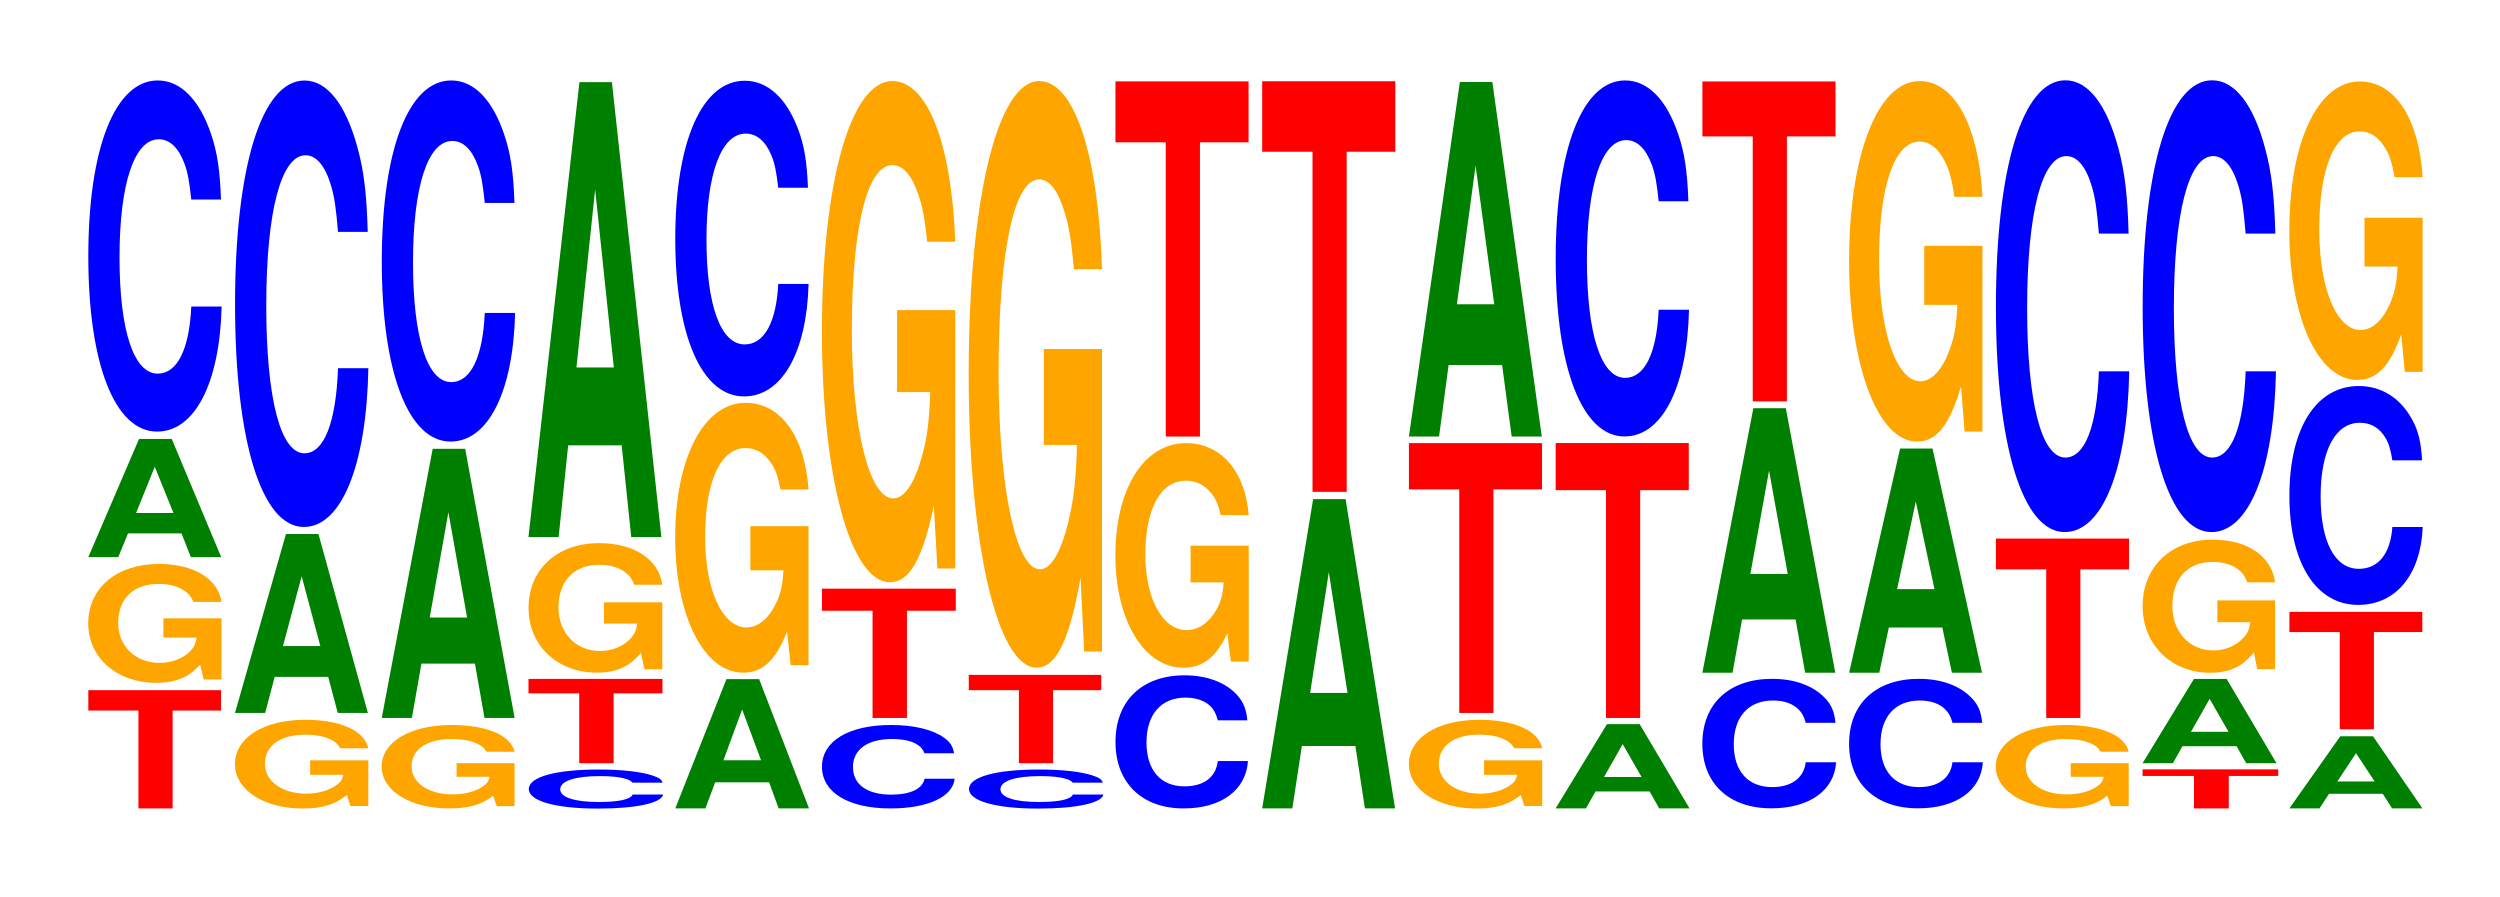
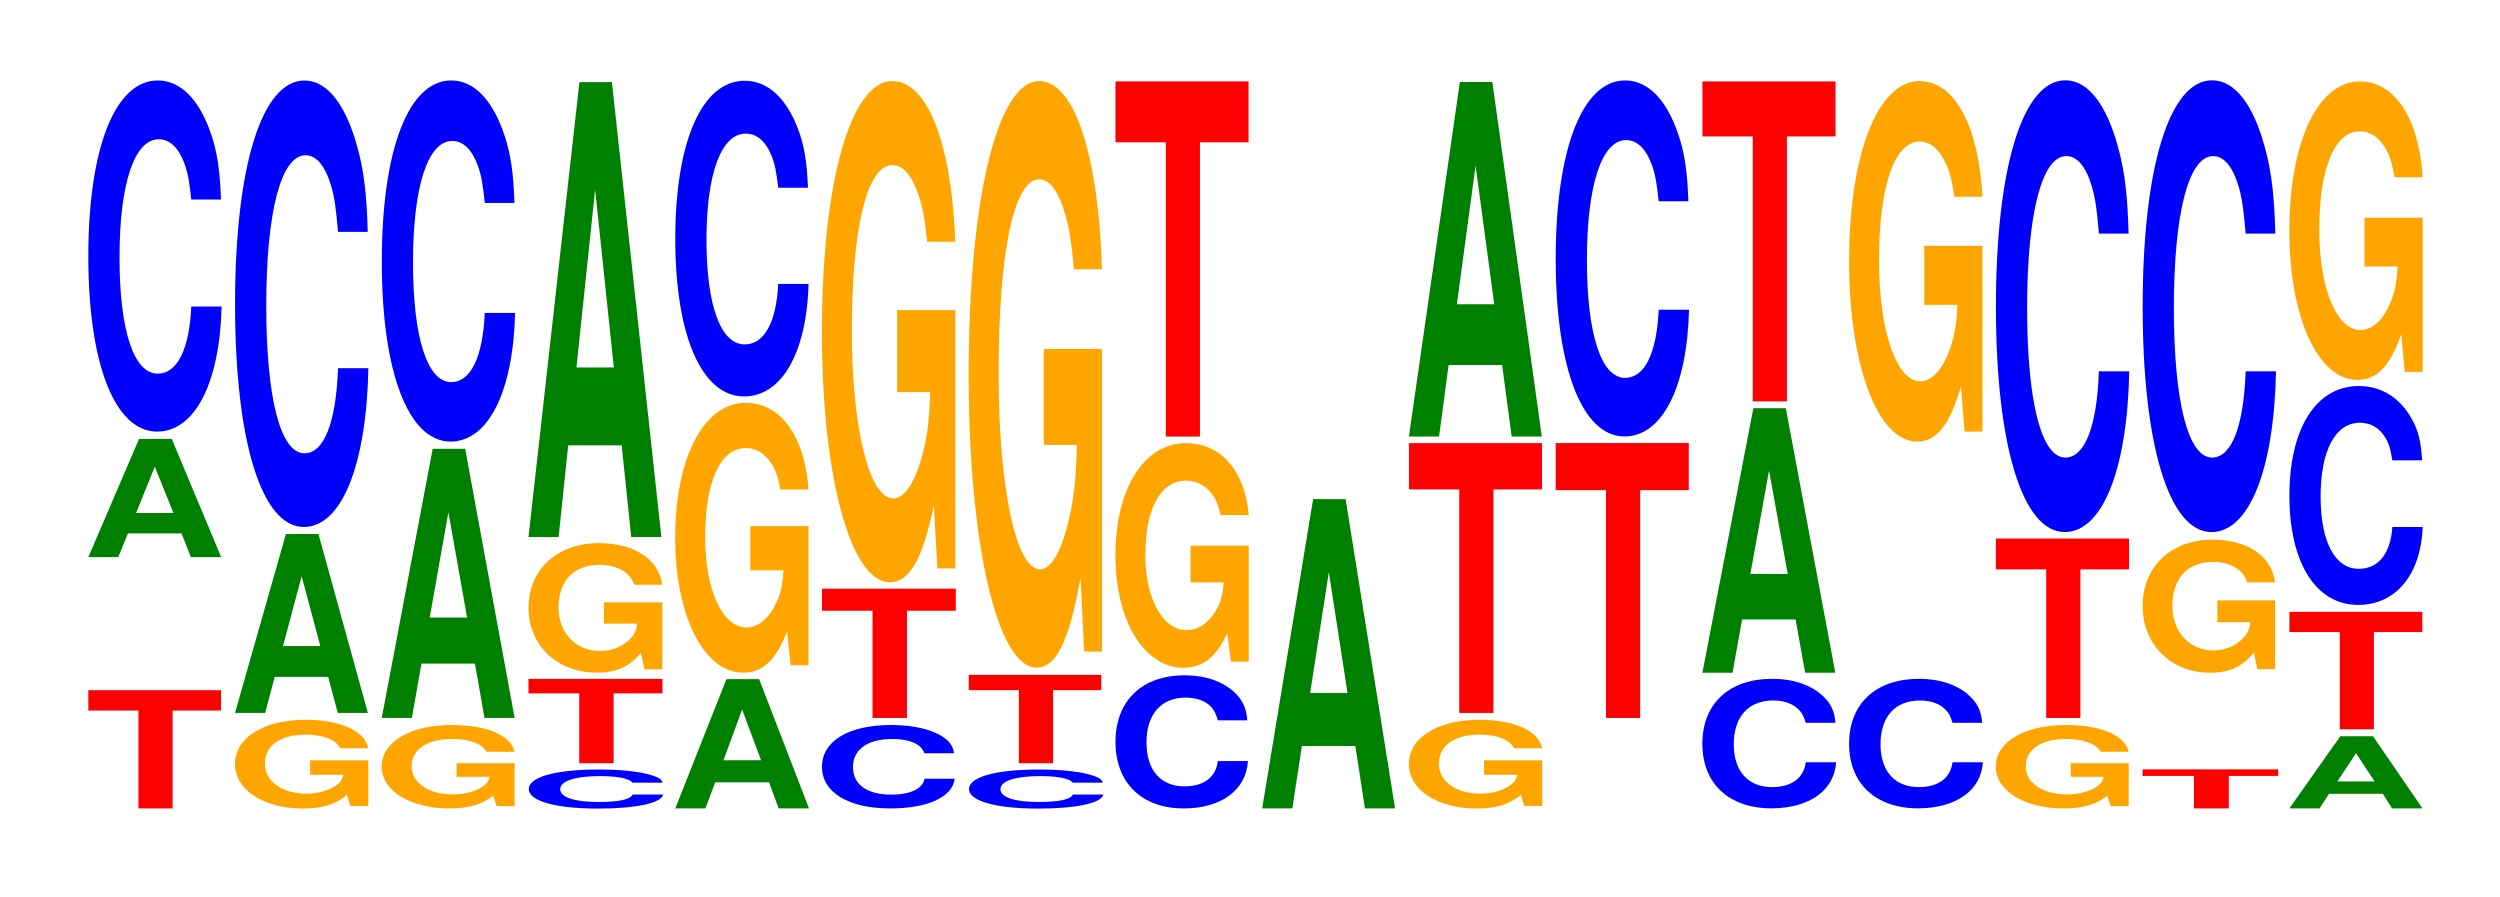
<svg xmlns="http://www.w3.org/2000/svg" xmlns:xlink="http://www.w3.org/1999/xlink" width="184pt" height="66pt" viewBox="0 0 184 66" version="1.1">
  <defs>
    <g>
      <symbol overflow="visible" id="glyph0-0">
        <path style="stroke:none;" d="M 6.438 -7.203 L 10 -7.203 L 10 -8.703 L 0.234 -8.703 L 0.234 -7.203 L 3.922 -7.203 L 3.922 0 L 6.438 0 Z M 6.438 -7.203 " />
      </symbol>
      <symbol overflow="visible" id="glyph1-0">
-         <path style="stroke:none;" d="M 10.422 -4.484 L 6.141 -4.484 L 6.141 -3.062 L 8.578 -3.062 C 8.516 -2.594 8.375 -2.297 8.047 -2 C 7.516 -1.5 6.719 -1.203 5.859 -1.203 C 4.094 -1.203 2.812 -2.422 2.812 -4.141 C 2.812 -5.938 3.938 -7.016 5.797 -7.016 C 6.562 -7.016 7.203 -6.844 7.688 -6.516 C 8 -6.312 8.156 -6.109 8.359 -5.688 L 10.422 -5.688 C 10.156 -7.406 8.375 -8.484 5.797 -8.484 C 2.719 -8.484 0.609 -6.719 0.609 -4.109 C 0.609 -1.578 2.719 0.266 5.609 0.266 C 7.047 0.266 8.016 -0.141 8.844 -1.078 L 9.109 0.016 L 10.422 0.016 Z M 10.422 -4.484 " />
-       </symbol>
+         </symbol>
      <symbol overflow="visible" id="glyph2-0">
        <path style="stroke:none;" d="M 7.234 -1.75 L 7.922 0 L 10.156 0 L 6.516 -8.703 L 4.109 -8.703 L 0.375 0 L 2.578 0 L 3.297 -1.75 Z M 6.641 -3.25 L 3.891 -3.25 L 5.266 -6.656 Z M 6.641 -3.25 " />
      </symbol>
      <symbol overflow="visible" id="glyph3-0">
        <path style="stroke:none;" d="M 10.438 -16.297 C 10.359 -18.422 10.172 -19.781 9.688 -21.172 C 8.828 -23.672 7.453 -25.062 5.781 -25.062 C 2.641 -25.062 0.672 -20.078 0.672 -12.109 C 0.672 -4.188 2.625 0.781 5.734 0.781 C 8.5 0.781 10.344 -2.766 10.484 -8.422 L 8.25 -8.422 C 8.109 -5.281 7.219 -3.484 5.781 -3.484 C 4.016 -3.484 2.969 -6.656 2.969 -12.031 C 2.969 -17.484 4.062 -20.734 5.859 -20.734 C 6.656 -20.734 7.312 -20.125 7.75 -18.938 C 8 -18.266 8.109 -17.609 8.25 -16.297 Z M 10.438 -16.297 " />
      </symbol>
      <symbol overflow="visible" id="glyph4-0">
        <path style="stroke:none;" d="M 10.422 -3.344 L 6.141 -3.344 L 6.141 -2.281 L 8.578 -2.281 C 8.516 -1.938 8.375 -1.719 8.047 -1.5 C 7.516 -1.125 6.719 -0.891 5.859 -0.891 C 4.094 -0.891 2.812 -1.797 2.812 -3.078 C 2.812 -4.422 3.938 -5.234 5.797 -5.234 C 6.562 -5.234 7.203 -5.109 7.688 -4.859 C 8 -4.703 8.156 -4.562 8.359 -4.234 L 10.422 -4.234 C 10.156 -5.516 8.375 -6.328 5.797 -6.328 C 2.719 -6.328 0.609 -5.016 0.609 -3.062 C 0.609 -1.172 2.719 0.203 5.609 0.203 C 7.047 0.203 8.016 -0.109 8.844 -0.797 L 9.109 0.016 L 10.422 0.016 Z M 10.422 -3.344 " />
      </symbol>
      <symbol overflow="visible" id="glyph5-0">
        <path style="stroke:none;" d="M 7.234 -2.656 L 7.938 0 L 10.156 0 L 6.516 -13.172 L 4.125 -13.172 L 0.375 0 L 2.594 0 L 3.297 -2.656 Z M 6.656 -4.922 L 3.906 -4.922 L 5.281 -10.062 Z M 6.656 -4.922 " />
      </symbol>
      <symbol overflow="visible" id="glyph6-0">
        <path style="stroke:none;" d="M 10.438 -20.734 C 10.359 -23.438 10.172 -25.172 9.688 -26.922 C 8.828 -30.109 7.453 -31.875 5.781 -31.875 C 2.641 -31.875 0.672 -25.547 0.672 -15.406 C 0.672 -5.328 2.625 0.984 5.734 0.984 C 8.5 0.984 10.344 -3.531 10.484 -10.703 L 8.25 -10.703 C 8.109 -6.703 7.219 -4.438 5.781 -4.438 C 4.016 -4.438 2.969 -8.469 2.969 -15.312 C 2.969 -22.234 4.062 -26.375 5.859 -26.375 C 6.656 -26.375 7.312 -25.594 7.75 -24.094 C 8 -23.234 8.109 -22.406 8.25 -20.734 Z M 10.438 -20.734 " />
      </symbol>
      <symbol overflow="visible" id="glyph7-0">
        <path style="stroke:none;" d="M 10.391 -3.141 L 6.125 -3.141 L 6.125 -2.141 L 8.547 -2.141 C 8.484 -1.812 8.344 -1.609 8.016 -1.406 C 7.5 -1.047 6.688 -0.844 5.844 -0.844 C 4.078 -0.844 2.812 -1.688 2.812 -2.906 C 2.812 -4.156 3.938 -4.922 5.781 -4.922 C 6.547 -4.922 7.188 -4.797 7.672 -4.562 C 7.984 -4.422 8.141 -4.281 8.328 -3.984 L 10.391 -3.984 C 10.125 -5.188 8.344 -5.953 5.766 -5.953 C 2.703 -5.953 0.609 -4.703 0.609 -2.891 C 0.609 -1.109 2.719 0.188 5.594 0.188 C 7.031 0.188 7.984 -0.094 8.812 -0.75 L 9.078 0.016 L 10.391 0.016 Z M 10.391 -3.141 " />
      </symbol>
      <symbol overflow="visible" id="glyph8-0">
        <path style="stroke:none;" d="M 7.234 -4 L 7.938 0 L 10.156 0 L 6.516 -19.812 L 4.125 -19.812 L 0.375 0 L 2.594 0 L 3.297 -4 Z M 6.656 -7.391 L 3.906 -7.391 L 5.281 -15.141 Z M 6.656 -7.391 " />
      </symbol>
      <symbol overflow="visible" id="glyph9-0">
        <path style="stroke:none;" d="M 10.438 -16.766 C 10.359 -18.969 10.172 -20.359 9.688 -21.781 C 8.828 -24.359 7.453 -25.781 5.781 -25.781 C 2.641 -25.781 0.672 -20.672 0.672 -12.453 C 0.672 -4.312 2.625 0.797 5.734 0.797 C 8.5 0.797 10.344 -2.859 10.484 -8.672 L 8.25 -8.672 C 8.109 -5.422 7.219 -3.578 5.781 -3.578 C 4.016 -3.578 2.969 -6.859 2.969 -12.391 C 2.969 -17.984 4.062 -21.328 5.859 -21.328 C 6.656 -21.328 7.312 -20.703 7.75 -19.484 C 8 -18.797 8.109 -18.125 8.25 -16.766 Z M 10.438 -16.766 " />
      </symbol>
      <symbol overflow="visible" id="glyph10-0">
        <path style="stroke:none;" d="M 10.531 -1.812 C 10.469 -2.047 10.266 -2.188 9.781 -2.344 C 8.922 -2.625 7.531 -2.781 5.844 -2.781 C 2.656 -2.781 0.688 -2.234 0.688 -1.344 C 0.688 -0.469 2.641 0.094 5.781 0.094 C 8.578 0.094 10.453 -0.312 10.578 -0.938 L 8.328 -0.938 C 8.188 -0.578 7.281 -0.391 5.844 -0.391 C 4.047 -0.391 3 -0.734 3 -1.328 C 3 -1.938 4.094 -2.297 5.922 -2.297 C 6.719 -2.297 7.391 -2.234 7.812 -2.094 C 8.062 -2.031 8.188 -1.953 8.328 -1.812 Z M 10.531 -1.812 " />
      </symbol>
      <symbol overflow="visible" id="glyph11-0">
        <path style="stroke:none;" d="M 6.5 -5.141 L 10.094 -5.141 L 10.094 -6.203 L 0.234 -6.203 L 0.234 -5.141 L 3.969 -5.141 L 3.969 0 L 6.5 0 Z M 6.5 -5.141 " />
      </symbol>
      <symbol overflow="visible" id="glyph12-0">
        <path style="stroke:none;" d="M 10.469 -4.891 L 6.172 -4.891 L 6.172 -3.328 L 8.625 -3.328 C 8.562 -2.828 8.406 -2.516 8.094 -2.188 C 7.562 -1.641 6.75 -1.312 5.891 -1.312 C 4.109 -1.312 2.828 -2.641 2.828 -4.5 C 2.828 -6.469 3.969 -7.656 5.828 -7.656 C 6.594 -7.656 7.25 -7.469 7.734 -7.109 C 8.047 -6.875 8.203 -6.672 8.406 -6.188 L 10.469 -6.188 C 10.203 -8.062 8.406 -9.25 5.812 -9.25 C 2.719 -9.25 0.625 -7.312 0.625 -4.484 C 0.625 -1.719 2.734 0.281 5.641 0.281 C 7.094 0.281 8.062 -0.156 8.891 -1.172 L 9.156 0.031 L 10.469 0.031 Z M 10.469 -4.891 " />
      </symbol>
      <symbol overflow="visible" id="glyph13-0">
        <path style="stroke:none;" d="M 7.234 -6.75 L 7.938 0 L 10.156 0 L 6.516 -33.484 L 4.125 -33.484 L 0.375 0 L 2.594 0 L 3.297 -6.75 Z M 6.656 -12.484 L 3.906 -12.484 L 5.281 -25.578 Z M 6.656 -12.484 " />
      </symbol>
      <symbol overflow="visible" id="glyph14-0">
        <path style="stroke:none;" d="M 7.281 -1.922 L 7.984 0 L 10.219 0 L 6.547 -9.516 L 4.141 -9.516 L 0.375 0 L 2.594 0 L 3.312 -1.922 Z M 6.688 -3.547 L 3.922 -3.547 L 5.297 -7.281 Z M 6.688 -3.547 " />
      </symbol>
      <symbol overflow="visible" id="glyph15-0">
        <path style="stroke:none;" d="M 10.422 -10.188 L 6.141 -10.188 L 6.141 -6.938 L 8.578 -6.938 C 8.516 -5.875 8.375 -5.219 8.047 -4.547 C 7.516 -3.406 6.719 -2.734 5.859 -2.734 C 4.094 -2.734 2.812 -5.484 2.812 -9.391 C 2.812 -13.469 3.938 -15.938 5.797 -15.938 C 6.562 -15.938 7.203 -15.547 7.688 -14.797 C 8 -14.328 8.156 -13.891 8.359 -12.891 L 10.422 -12.891 C 10.156 -16.797 8.375 -19.266 5.797 -19.266 C 2.719 -19.266 0.609 -15.234 0.609 -9.328 C 0.609 -3.594 2.719 0.594 5.609 0.594 C 7.047 0.594 8.016 -0.312 8.844 -2.438 L 9.109 0.047 L 10.422 0.047 Z M 10.422 -10.188 " />
      </symbol>
      <symbol overflow="visible" id="glyph16-0">
        <path style="stroke:none;" d="M 10.438 -14.656 C 10.359 -16.578 10.172 -17.781 9.688 -19.031 C 8.828 -21.281 7.453 -22.531 5.781 -22.531 C 2.641 -22.531 0.672 -18.062 0.672 -10.891 C 0.672 -3.766 2.625 0.703 5.734 0.703 C 8.5 0.703 10.344 -2.5 10.484 -7.578 L 8.25 -7.578 C 8.109 -4.75 7.219 -3.125 5.781 -3.125 C 4.016 -3.125 2.969 -5.984 2.969 -10.828 C 2.969 -15.719 4.062 -18.641 5.859 -18.641 C 6.656 -18.641 7.312 -18.094 7.75 -17.031 C 8 -16.422 8.109 -15.844 8.25 -14.656 Z M 10.438 -14.656 " />
      </symbol>
      <symbol overflow="visible" id="glyph17-0">
        <path style="stroke:none;" d="M 10.391 -3.875 C 10.312 -4.375 10.109 -4.703 9.641 -5.031 C 8.797 -5.625 7.422 -5.953 5.766 -5.953 C 2.625 -5.953 0.672 -4.766 0.672 -2.875 C 0.672 -1 2.609 0.188 5.703 0.188 C 8.453 0.188 10.297 -0.656 10.438 -2 L 8.219 -2 C 8.078 -1.25 7.172 -0.828 5.766 -0.828 C 3.984 -0.828 2.953 -1.578 2.953 -2.859 C 2.953 -4.156 4.031 -4.922 5.828 -4.922 C 6.625 -4.922 7.281 -4.781 7.703 -4.5 C 7.953 -4.344 8.078 -4.188 8.219 -3.875 Z M 10.391 -3.875 " />
      </symbol>
      <symbol overflow="visible" id="glyph18-0">
        <path style="stroke:none;" d="M 6.484 -7.891 L 10.078 -7.891 L 10.078 -9.516 L 0.234 -9.516 L 0.234 -7.891 L 3.953 -7.891 L 3.953 0 L 6.484 0 Z M 6.484 -7.891 " />
      </symbol>
      <symbol overflow="visible" id="glyph19-0">
        <path style="stroke:none;" d="M 10.422 -18.922 L 6.141 -18.922 L 6.141 -12.891 L 8.578 -12.891 C 8.516 -10.906 8.375 -9.703 8.047 -8.453 C 7.516 -6.328 6.719 -5.062 5.859 -5.062 C 4.094 -5.062 2.812 -10.188 2.812 -17.422 C 2.812 -25.016 3.938 -29.594 5.797 -29.594 C 6.562 -29.594 7.203 -28.875 7.688 -27.469 C 8 -26.609 8.156 -25.781 8.359 -23.953 L 10.422 -23.953 C 10.156 -31.188 8.375 -35.781 5.797 -35.781 C 2.719 -35.781 0.609 -28.297 0.609 -17.328 C 0.609 -6.656 2.719 1.109 5.609 1.109 C 7.047 1.109 8.016 -0.578 8.844 -4.531 L 9.109 0.094 L 10.422 0.094 Z M 10.422 -18.922 " />
      </symbol>
      <symbol overflow="visible" id="glyph20-0">
        <path style="stroke:none;" d="M 6.438 -5.375 L 9.984 -5.375 L 9.984 -6.5 L 0.234 -6.5 L 0.234 -5.375 L 3.922 -5.375 L 3.922 0 L 6.438 0 Z M 6.438 -5.375 " />
      </symbol>
      <symbol overflow="visible" id="glyph21-0">
        <path style="stroke:none;" d="M 10.422 -22.156 L 6.141 -22.156 L 6.141 -15.094 L 8.578 -15.094 C 8.516 -12.766 8.375 -11.359 8.047 -9.891 C 7.516 -7.406 6.719 -5.938 5.859 -5.938 C 4.094 -5.938 2.812 -11.922 2.812 -20.406 C 2.812 -29.281 3.938 -34.641 5.797 -34.641 C 6.562 -34.641 7.203 -33.797 7.688 -32.156 C 8 -31.141 8.156 -30.172 8.359 -28.031 L 10.422 -28.031 C 10.156 -36.516 8.375 -41.875 5.797 -41.875 C 2.719 -41.875 0.609 -33.125 0.609 -20.297 C 0.609 -7.797 2.719 1.297 5.609 1.297 C 7.047 1.297 8.016 -0.672 8.844 -5.312 L 9.109 0.109 L 10.422 0.109 Z M 10.422 -22.156 " />
      </symbol>
      <symbol overflow="visible" id="glyph22-0">
        <path style="stroke:none;" d="M 10.375 -6.188 C 10.297 -6.984 10.109 -7.5 9.641 -8.031 C 8.781 -8.984 7.406 -9.5 5.75 -9.5 C 2.625 -9.5 0.672 -7.625 0.672 -4.594 C 0.672 -1.594 2.609 0.297 5.688 0.297 C 8.453 0.297 10.281 -1.047 10.422 -3.188 L 8.203 -3.188 C 8.062 -2 7.172 -1.328 5.75 -1.328 C 3.984 -1.328 2.953 -2.531 2.953 -4.562 C 2.953 -6.625 4.031 -7.859 5.828 -7.859 C 6.625 -7.859 7.281 -7.625 7.703 -7.188 C 7.938 -6.922 8.062 -6.688 8.203 -6.188 Z M 10.375 -6.188 " />
      </symbol>
      <symbol overflow="visible" id="glyph23-0">
        <path style="stroke:none;" d="M 10.422 -8.484 L 6.141 -8.484 L 6.141 -5.781 L 8.578 -5.781 C 8.516 -4.891 8.375 -4.344 8.047 -3.781 C 7.516 -2.828 6.719 -2.266 5.859 -2.266 C 4.094 -2.266 2.812 -4.562 2.812 -7.812 C 2.812 -11.203 3.938 -13.266 5.797 -13.266 C 6.562 -13.266 7.203 -12.938 7.688 -12.312 C 8 -11.922 8.156 -11.562 8.359 -10.734 L 10.422 -10.734 C 10.156 -13.984 8.375 -16.031 5.797 -16.031 C 2.719 -16.031 0.609 -12.688 0.609 -7.766 C 0.609 -2.984 2.719 0.5 5.609 0.5 C 7.047 0.5 8.016 -0.266 8.844 -2.031 L 9.109 0.047 L 10.422 0.047 Z M 10.422 -8.484 " />
      </symbol>
      <symbol overflow="visible" id="glyph24-0">
        <path style="stroke:none;" d="M 6.453 -21.656 L 10.031 -21.656 L 10.031 -26.141 L 0.234 -26.141 L 0.234 -21.656 L 3.938 -21.656 L 3.938 0 L 6.453 0 Z M 6.453 -21.656 " />
      </symbol>
      <symbol overflow="visible" id="glyph25-0">
        <path style="stroke:none;" d="M 7.234 -4.594 L 7.938 0 L 10.156 0 L 6.516 -22.766 L 4.125 -22.766 L 0.375 0 L 2.594 0 L 3.297 -4.594 Z M 6.656 -8.5 L 3.906 -8.5 L 5.281 -17.391 Z M 6.656 -8.5 " />
      </symbol>
      <symbol overflow="visible" id="glyph26-0">
-         <path style="stroke:none;" d="M 6.453 -25.031 L 10.031 -25.031 L 10.031 -30.219 L 0.234 -30.219 L 0.234 -25.031 L 3.938 -25.031 L 3.938 0 L 6.453 0 Z M 6.453 -25.031 " />
-       </symbol>
+         </symbol>
      <symbol overflow="visible" id="glyph27-0">
        <path style="stroke:none;" d="M 6.453 -16.453 L 10.031 -16.453 L 10.031 -19.859 L 0.234 -19.859 L 0.234 -16.453 L 3.938 -16.453 L 3.938 0 L 6.453 0 Z M 6.453 -16.453 " />
      </symbol>
      <symbol overflow="visible" id="glyph28-0">
        <path style="stroke:none;" d="M 7.234 -5.266 L 7.938 0 L 10.156 0 L 6.516 -26.094 L 4.125 -26.094 L 0.375 0 L 2.594 0 L 3.297 -5.266 Z M 6.656 -9.734 L 3.906 -9.734 L 5.281 -19.938 Z M 6.656 -9.734 " />
      </symbol>
      <symbol overflow="visible" id="glyph29-0">
-         <path style="stroke:none;" d="M 7.297 -1.25 L 8 0 L 10.234 0 L 6.562 -6.203 L 4.156 -6.203 L 0.375 0 L 2.609 0 L 3.312 -1.25 Z M 6.703 -2.312 L 3.938 -2.312 L 5.312 -4.734 Z M 6.703 -2.312 " />
-       </symbol>
+         </symbol>
      <symbol overflow="visible" id="glyph30-0">
        <path style="stroke:none;" d="M 6.453 -16.766 L 10.031 -16.766 L 10.031 -20.234 L 0.234 -20.234 L 0.234 -16.766 L 3.938 -16.766 L 3.938 0 L 6.453 0 Z M 6.453 -16.766 " />
      </symbol>
      <symbol overflow="visible" id="glyph31-0">
        <path style="stroke:none;" d="M 10.438 -16.531 C 10.359 -18.688 10.172 -20.062 9.688 -21.469 C 8.828 -24.016 7.453 -25.422 5.781 -25.422 C 2.641 -25.422 0.672 -20.375 0.672 -12.281 C 0.672 -4.25 2.625 0.781 5.734 0.781 C 8.5 0.781 10.344 -2.812 10.484 -8.547 L 8.25 -8.547 C 8.109 -5.344 7.219 -3.531 5.781 -3.531 C 4.016 -3.531 2.969 -6.75 2.969 -12.203 C 2.969 -17.734 4.062 -21.031 5.859 -21.031 C 6.656 -21.031 7.312 -20.406 7.75 -19.203 C 8 -18.516 8.109 -17.875 8.25 -16.531 Z M 10.438 -16.531 " />
      </symbol>
      <symbol overflow="visible" id="glyph32-0">
        <path style="stroke:none;" d="M 10.469 -6.016 C 10.391 -6.797 10.203 -7.297 9.719 -7.812 C 8.859 -8.734 7.484 -9.25 5.812 -9.25 C 2.641 -9.25 0.672 -7.422 0.672 -4.469 C 0.672 -1.547 2.625 0.281 5.75 0.281 C 8.531 0.281 10.391 -1.031 10.516 -3.109 L 8.281 -3.109 C 8.141 -1.953 7.234 -1.281 5.812 -1.281 C 4.031 -1.281 2.984 -2.453 2.984 -4.438 C 2.984 -6.453 4.062 -7.656 5.875 -7.656 C 6.688 -7.656 7.344 -7.422 7.766 -6.984 C 8.016 -6.734 8.141 -6.5 8.281 -6.016 Z M 10.469 -6.016 " />
      </symbol>
      <symbol overflow="visible" id="glyph33-0">
        <path style="stroke:none;" d="M 7.234 -3.922 L 7.938 0 L 10.156 0 L 6.516 -19.469 L 4.125 -19.469 L 0.375 0 L 2.594 0 L 3.297 -3.922 Z M 6.656 -7.266 L 3.906 -7.266 L 5.281 -14.875 Z M 6.656 -7.266 " />
      </symbol>
      <symbol overflow="visible" id="glyph34-0">
        <path style="stroke:none;" d="M 6.453 -19.5 L 10.031 -19.5 L 10.031 -23.547 L 0.234 -23.547 L 0.234 -19.5 L 3.938 -19.5 L 3.938 0 L 6.453 0 Z M 6.453 -19.5 " />
      </symbol>
      <symbol overflow="visible" id="glyph35-0">
-         <path style="stroke:none;" d="M 7.234 -3.328 L 7.938 0 L 10.156 0 L 6.516 -16.5 L 4.125 -16.5 L 0.375 0 L 2.594 0 L 3.297 -3.328 Z M 6.656 -6.156 L 3.906 -6.156 L 5.281 -12.609 Z M 6.656 -6.156 " />
-       </symbol>
+         </symbol>
      <symbol overflow="visible" id="glyph36-0">
        <path style="stroke:none;" d="M 10.422 -13.609 L 6.141 -13.609 L 6.141 -9.266 L 8.578 -9.266 C 8.516 -7.844 8.375 -6.984 8.047 -6.078 C 7.516 -4.547 6.719 -3.641 5.859 -3.641 C 4.094 -3.641 2.812 -7.328 2.812 -12.531 C 2.812 -17.984 3.938 -21.281 5.797 -21.281 C 6.562 -21.281 7.203 -20.766 7.688 -19.75 C 8 -19.125 8.156 -18.547 8.359 -17.219 L 10.422 -17.219 C 10.156 -22.422 8.375 -25.734 5.797 -25.734 C 2.719 -25.734 0.609 -20.344 0.609 -12.469 C 0.609 -4.797 2.719 0.797 5.609 0.797 C 7.047 0.797 8.016 -0.422 8.844 -3.266 L 9.109 0.062 L 10.422 0.062 Z M 10.422 -13.609 " />
      </symbol>
      <symbol overflow="visible" id="glyph37-0">
        <path style="stroke:none;" d="M 6.453 -10.938 L 10.031 -10.938 L 10.031 -13.203 L 0.234 -13.203 L 0.234 -10.938 L 3.938 -10.938 L 3.938 0 L 6.453 0 Z M 6.453 -10.938 " />
      </symbol>
      <symbol overflow="visible" id="glyph38-0">
        <path style="stroke:none;" d="M 10.438 -20.969 C 10.359 -23.719 10.172 -25.453 9.688 -27.234 C 8.828 -30.469 7.453 -32.25 5.781 -32.25 C 2.641 -32.25 0.672 -25.844 0.672 -15.578 C 0.672 -5.391 2.625 1 5.734 1 C 8.5 1 10.344 -3.562 10.484 -10.828 L 8.25 -10.828 C 8.109 -6.781 7.219 -4.484 5.781 -4.484 C 4.016 -4.484 2.969 -8.578 2.969 -15.484 C 2.969 -22.5 4.062 -26.672 5.859 -26.672 C 6.656 -26.672 7.312 -25.891 7.75 -24.375 C 8 -23.5 8.109 -22.672 8.25 -20.969 Z M 10.438 -20.969 " />
      </symbol>
      <symbol overflow="visible" id="glyph39-0">
        <path style="stroke:none;" d="M 6.578 -2.391 L 10.219 -2.391 L 10.219 -2.875 L 0.234 -2.875 L 0.234 -2.391 L 4.016 -2.391 L 4.016 0 L 6.578 0 Z M 6.578 -2.391 " />
      </symbol>
      <symbol overflow="visible" id="glyph40-0">
        <path style="stroke:none;" d="M 10.359 -5.031 L 6.109 -5.031 L 6.109 -3.422 L 8.531 -3.422 C 8.469 -2.906 8.328 -2.578 8 -2.25 C 7.484 -1.688 6.672 -1.344 5.828 -1.344 C 4.062 -1.344 2.797 -2.703 2.797 -4.625 C 2.797 -6.641 3.922 -7.859 5.766 -7.859 C 6.531 -7.859 7.172 -7.672 7.656 -7.297 C 7.953 -7.062 8.125 -6.844 8.312 -6.359 L 10.359 -6.359 C 10.109 -8.281 8.328 -9.5 5.766 -9.5 C 2.703 -9.5 0.609 -7.516 0.609 -4.609 C 0.609 -1.766 2.719 0.297 5.578 0.297 C 7.016 0.297 7.969 -0.156 8.797 -1.203 L 9.047 0.031 L 10.359 0.031 Z M 10.359 -5.031 " />
      </symbol>
      <symbol overflow="visible" id="glyph41-0">
        <path style="stroke:none;" d="M 7.25 -1.078 L 7.938 0 L 10.172 0 L 6.531 -5.312 L 4.125 -5.312 L 0.375 0 L 2.594 0 L 3.297 -1.078 Z M 6.656 -1.984 L 3.906 -1.984 L 5.281 -4.062 Z M 6.656 -1.984 " />
      </symbol>
      <symbol overflow="visible" id="glyph42-0">
        <path style="stroke:none;" d="M 6.453 -7.156 L 10.016 -7.156 L 10.016 -8.641 L 0.234 -8.641 L 0.234 -7.156 L 3.938 -7.156 L 3.938 0 L 6.453 0 Z M 6.453 -7.156 " />
      </symbol>
      <symbol overflow="visible" id="glyph43-0">
        <path style="stroke:none;" d="M 10.438 -10.156 C 10.359 -11.484 10.172 -12.328 9.688 -13.188 C 8.828 -14.75 7.453 -15.625 5.781 -15.625 C 2.641 -15.625 0.672 -12.516 0.672 -7.547 C 0.672 -2.609 2.625 0.484 5.734 0.484 C 8.5 0.484 10.344 -1.734 10.484 -5.25 L 8.25 -5.25 C 8.109 -3.281 7.219 -2.172 5.781 -2.172 C 4.016 -2.172 2.969 -4.156 2.969 -7.5 C 2.969 -10.891 4.062 -12.922 5.859 -12.922 C 6.656 -12.922 7.312 -12.547 7.75 -11.797 C 8 -11.375 8.109 -10.984 8.25 -10.156 Z M 10.438 -10.156 " />
      </symbol>
      <symbol overflow="visible" id="glyph44-0">
        <path style="stroke:none;" d="M 10.422 -11.281 L 6.141 -11.281 L 6.141 -7.688 L 8.578 -7.688 C 8.516 -6.5 8.375 -5.781 8.047 -5.031 C 7.516 -3.766 6.719 -3.016 5.859 -3.016 C 4.094 -3.016 2.812 -6.062 2.812 -10.391 C 2.812 -14.906 3.938 -17.641 5.797 -17.641 C 6.562 -17.641 7.203 -17.203 7.688 -16.375 C 8 -15.844 8.156 -15.359 8.359 -14.266 L 10.422 -14.266 C 10.156 -18.578 8.375 -21.312 5.797 -21.312 C 2.719 -21.312 0.609 -16.859 0.609 -10.328 C 0.609 -3.969 2.719 0.656 5.609 0.656 C 7.047 0.656 8.016 -0.344 8.844 -2.703 L 9.109 0.062 L 10.422 0.062 Z M 10.422 -11.281 " />
      </symbol>
    </g>
  </defs>
  <g id="surface1">
    <g style="fill:rgb(100%,0%,0%);fill-opacity:1;">
      <use xlink:href="#glyph0-0" x="6.267" y="59.5" />
    </g>
    <g style="fill:rgb(100%,64.647%,0%);fill-opacity:1;">
      <use xlink:href="#glyph1-0" x="5.885" y="49.991" />
    </g>
    <g style="fill:rgb(0%,50.194%,0%);fill-opacity:1;">
      <use xlink:href="#glyph2-0" x="6.125" y="41.007" />
    </g>
    <g style="fill:rgb(0%,0%,100%);fill-opacity:1;">
      <use xlink:href="#glyph3-0" x="5.828" y="30.984" />
    </g>
    <g style="fill:rgb(100%,64.647%,0%);fill-opacity:1;">
      <use xlink:href="#glyph4-0" x="16.685" y="59.305" />
    </g>
    <g style="fill:rgb(0%,50.194%,0%);fill-opacity:1;">
      <use xlink:href="#glyph5-0" x="16.921" y="52.473" />
    </g>
    <g style="fill:rgb(0%,0%,100%);fill-opacity:1;">
      <use xlink:href="#glyph6-0" x="16.628" y="37.801" />
    </g>
    <g style="fill:rgb(100%,64.647%,0%);fill-opacity:1;">
      <use xlink:href="#glyph7-0" x="27.481" y="59.313" />
    </g>
    <g style="fill:rgb(0%,50.194%,0%);fill-opacity:1;">
      <use xlink:href="#glyph8-0" x="27.721" y="52.842" />
    </g>
    <g style="fill:rgb(0%,0%,100%);fill-opacity:1;">
      <use xlink:href="#glyph9-0" x="27.428" y="31.702" />
    </g>
    <g style="fill:rgb(0%,0%,100%);fill-opacity:1;">
      <use xlink:href="#glyph10-0" x="38.232" y="59.418" />
    </g>
    <g style="fill:rgb(100%,0%,0%);fill-opacity:1;">
      <use xlink:href="#glyph11-0" x="38.663" y="56.171" />
    </g>
    <g style="fill:rgb(100%,64.647%,0%);fill-opacity:1;">
      <use xlink:href="#glyph12-0" x="38.277" y="49.225" />
    </g>
    <g style="fill:rgb(0%,50.194%,0%);fill-opacity:1;">
      <use xlink:href="#glyph13-0" x="38.521" y="39.528" />
    </g>
    <g style="fill:rgb(0%,50.194%,0%);fill-opacity:1;">
      <use xlink:href="#glyph14-0" x="49.325" y="59.5" />
    </g>
    <g style="fill:rgb(100%,64.647%,0%);fill-opacity:1;">
      <use xlink:href="#glyph15-0" x="49.085" y="48.914" />
    </g>
    <g style="fill:rgb(0%,0%,100%);fill-opacity:1;">
      <use xlink:href="#glyph16-0" x="49.028" y="28.474" />
    </g>
    <g style="fill:rgb(0%,0%,100%);fill-opacity:1;">
      <use xlink:href="#glyph17-0" x="59.825" y="59.313" />
    </g>
    <g style="fill:rgb(100%,0%,0%);fill-opacity:1;">
      <use xlink:href="#glyph18-0" x="60.267" y="52.842" />
    </g>
    <g style="fill:rgb(100%,64.647%,0%);fill-opacity:1;">
      <use xlink:href="#glyph19-0" x="59.885" y="41.746" />
    </g>
    <g style="fill:rgb(0%,0%,100%);fill-opacity:1;">
      <use xlink:href="#glyph10-0" x="70.632" y="59.418" />
    </g>
    <g style="fill:rgb(100%,0%,0%);fill-opacity:1;">
      <use xlink:href="#glyph20-0" x="71.067" y="56.171" />
    </g>
    <g style="fill:rgb(100%,64.647%,0%);fill-opacity:1;">
      <use xlink:href="#glyph21-0" x="70.685" y="47.842" />
    </g>
    <g style="fill:rgb(0%,0%,100%);fill-opacity:1;">
      <use xlink:href="#glyph22-0" x="81.428" y="59.204" />
    </g>
    <g style="fill:rgb(100%,64.647%,0%);fill-opacity:1;">
      <use xlink:href="#glyph23-0" x="81.485" y="48.645" />
    </g>
    <g style="fill:rgb(100%,0%,0%);fill-opacity:1;">
      <use xlink:href="#glyph24-0" x="81.863" y="32.13" />
    </g>
    <g style="fill:rgb(0%,50.194%,0%);fill-opacity:1;">
      <use xlink:href="#glyph25-0" x="92.521" y="59.5" />
    </g>
    <g style="fill:rgb(100%,0%,0%);fill-opacity:1;">
      <use xlink:href="#glyph26-0" x="92.663" y="36.199" />
    </g>
    <g style="fill:rgb(100%,64.647%,0%);fill-opacity:1;">
      <use xlink:href="#glyph4-0" x="103.085" y="59.305" />
    </g>
    <g style="fill:rgb(100%,0%,0%);fill-opacity:1;">
      <use xlink:href="#glyph27-0" x="103.463" y="52.473" />
    </g>
    <g style="fill:rgb(0%,50.194%,0%);fill-opacity:1;">
      <use xlink:href="#glyph28-0" x="103.321" y="32.13" />
    </g>
    <g style="fill:rgb(0%,50.194%,0%);fill-opacity:1;">
      <use xlink:href="#glyph29-0" x="114.117" y="59.5" />
    </g>
    <g style="fill:rgb(100%,0%,0%);fill-opacity:1;">
      <use xlink:href="#glyph30-0" x="114.263" y="52.842" />
    </g>
    <g style="fill:rgb(0%,0%,100%);fill-opacity:1;">
      <use xlink:href="#glyph31-0" x="113.828" y="31.342" />
    </g>
    <g style="fill:rgb(0%,0%,100%);fill-opacity:1;">
      <use xlink:href="#glyph32-0" x="124.621" y="59.212" />
    </g>
    <g style="fill:rgb(0%,50.194%,0%);fill-opacity:1;">
      <use xlink:href="#glyph33-0" x="124.921" y="49.514" />
    </g>
    <g style="fill:rgb(100%,0%,0%);fill-opacity:1;">
      <use xlink:href="#glyph34-0" x="125.063" y="29.541" />
    </g>
    <g style="fill:rgb(0%,0%,100%);fill-opacity:1;">
      <use xlink:href="#glyph32-0" x="135.421" y="59.212" />
    </g>
    <g style="fill:rgb(0%,50.194%,0%);fill-opacity:1;">
      <use xlink:href="#glyph35-0" x="135.721" y="49.514" />
    </g>
    <g style="fill:rgb(100%,64.647%,0%);fill-opacity:1;">
      <use xlink:href="#glyph36-0" x="135.485" y="31.702" />
    </g>
    <g style="fill:rgb(100%,64.647%,0%);fill-opacity:1;">
      <use xlink:href="#glyph7-0" x="146.281" y="59.313" />
    </g>
    <g style="fill:rgb(100%,0%,0%);fill-opacity:1;">
      <use xlink:href="#glyph37-0" x="146.663" y="52.842" />
    </g>
    <g style="fill:rgb(0%,0%,100%);fill-opacity:1;">
      <use xlink:href="#glyph38-0" x="146.228" y="38.16" />
    </g>
    <g style="fill:rgb(100%,0%,0%);fill-opacity:1;">
      <use xlink:href="#glyph39-0" x="157.46" y="59.5" />
    </g>
    <g style="fill:rgb(0%,50.194%,0%);fill-opacity:1;">
      <use xlink:href="#glyph29-0" x="157.317" y="56.171" />
    </g>
    <g style="fill:rgb(100%,64.647%,0%);fill-opacity:1;">
      <use xlink:href="#glyph40-0" x="157.088" y="49.218" />
    </g>
    <g style="fill:rgb(0%,0%,100%);fill-opacity:1;">
      <use xlink:href="#glyph38-0" x="157.028" y="38.16" />
    </g>
    <g style="fill:rgb(0%,50.194%,0%);fill-opacity:1;">
      <use xlink:href="#glyph41-0" x="168.121" y="59.5" />
    </g>
    <g style="fill:rgb(100%,0%,0%);fill-opacity:1;">
      <use xlink:href="#glyph42-0" x="168.267" y="53.675" />
    </g>
    <g style="fill:rgb(0%,0%,100%);fill-opacity:1;">
      <use xlink:href="#glyph43-0" x="167.828" y="44.037" />
    </g>
    <g style="fill:rgb(100%,64.647%,0%);fill-opacity:1;">
      <use xlink:href="#glyph44-0" x="167.885" y="27.306" />
    </g>
  </g>
</svg>